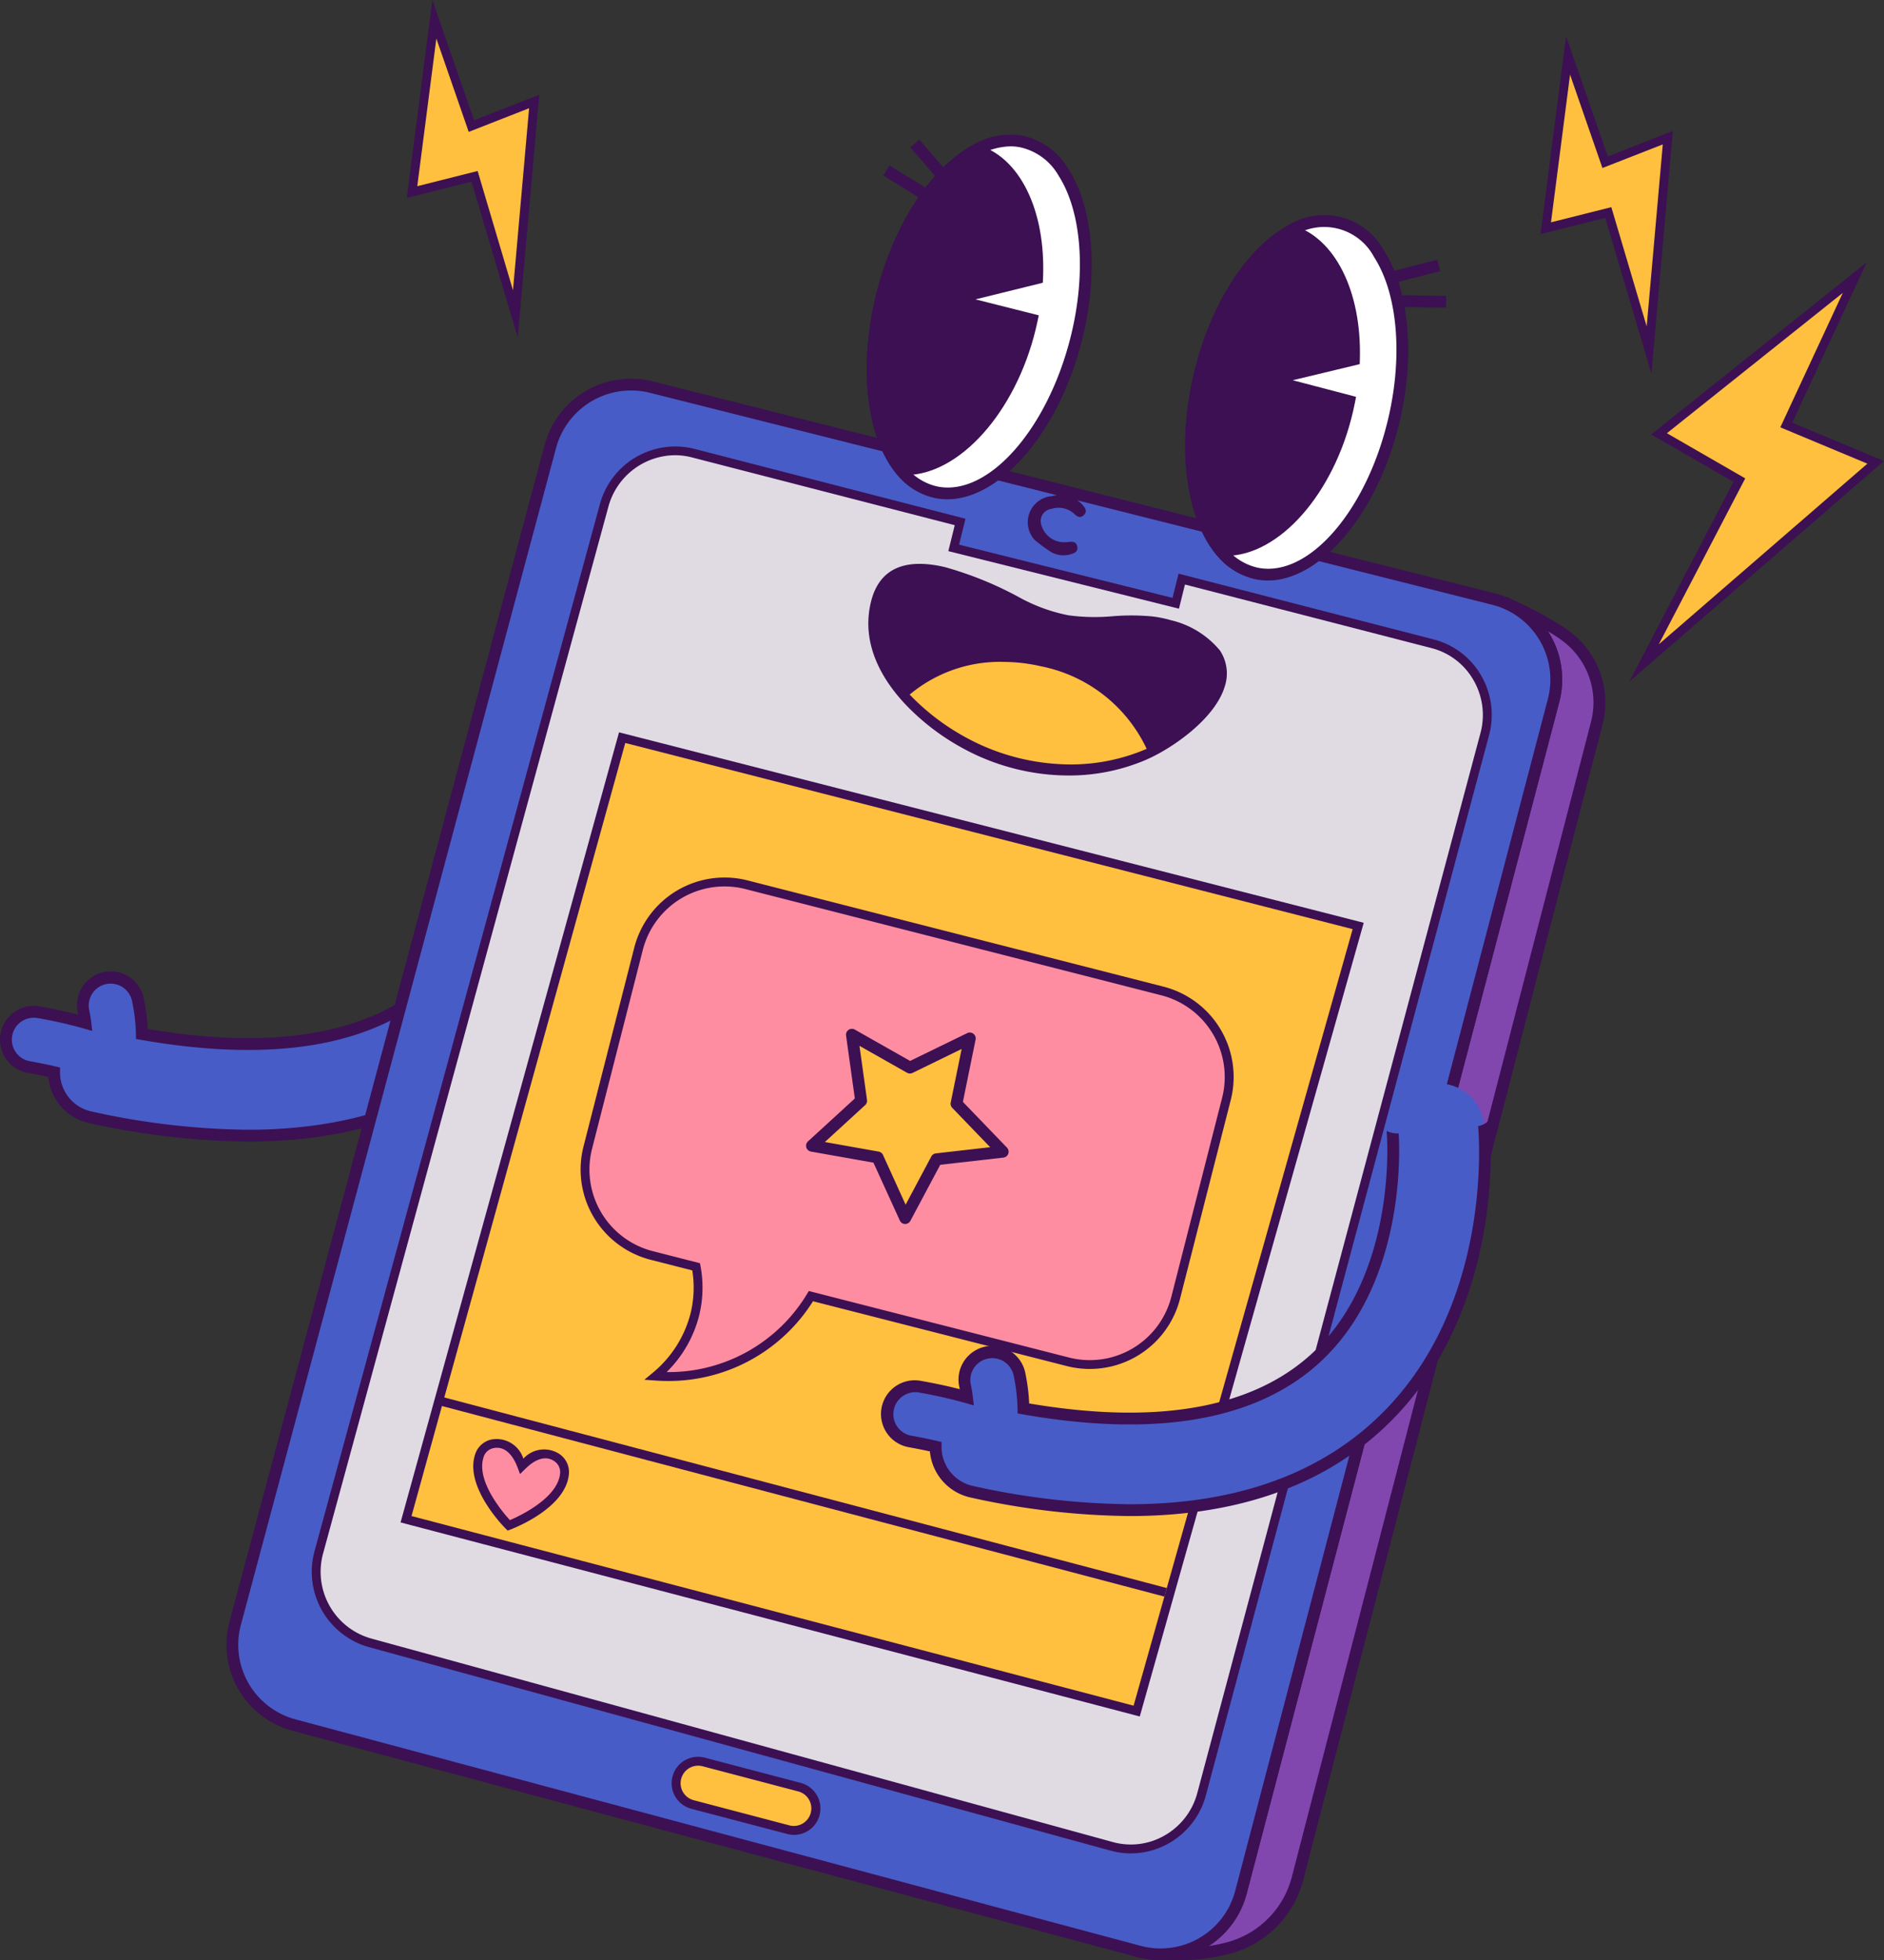
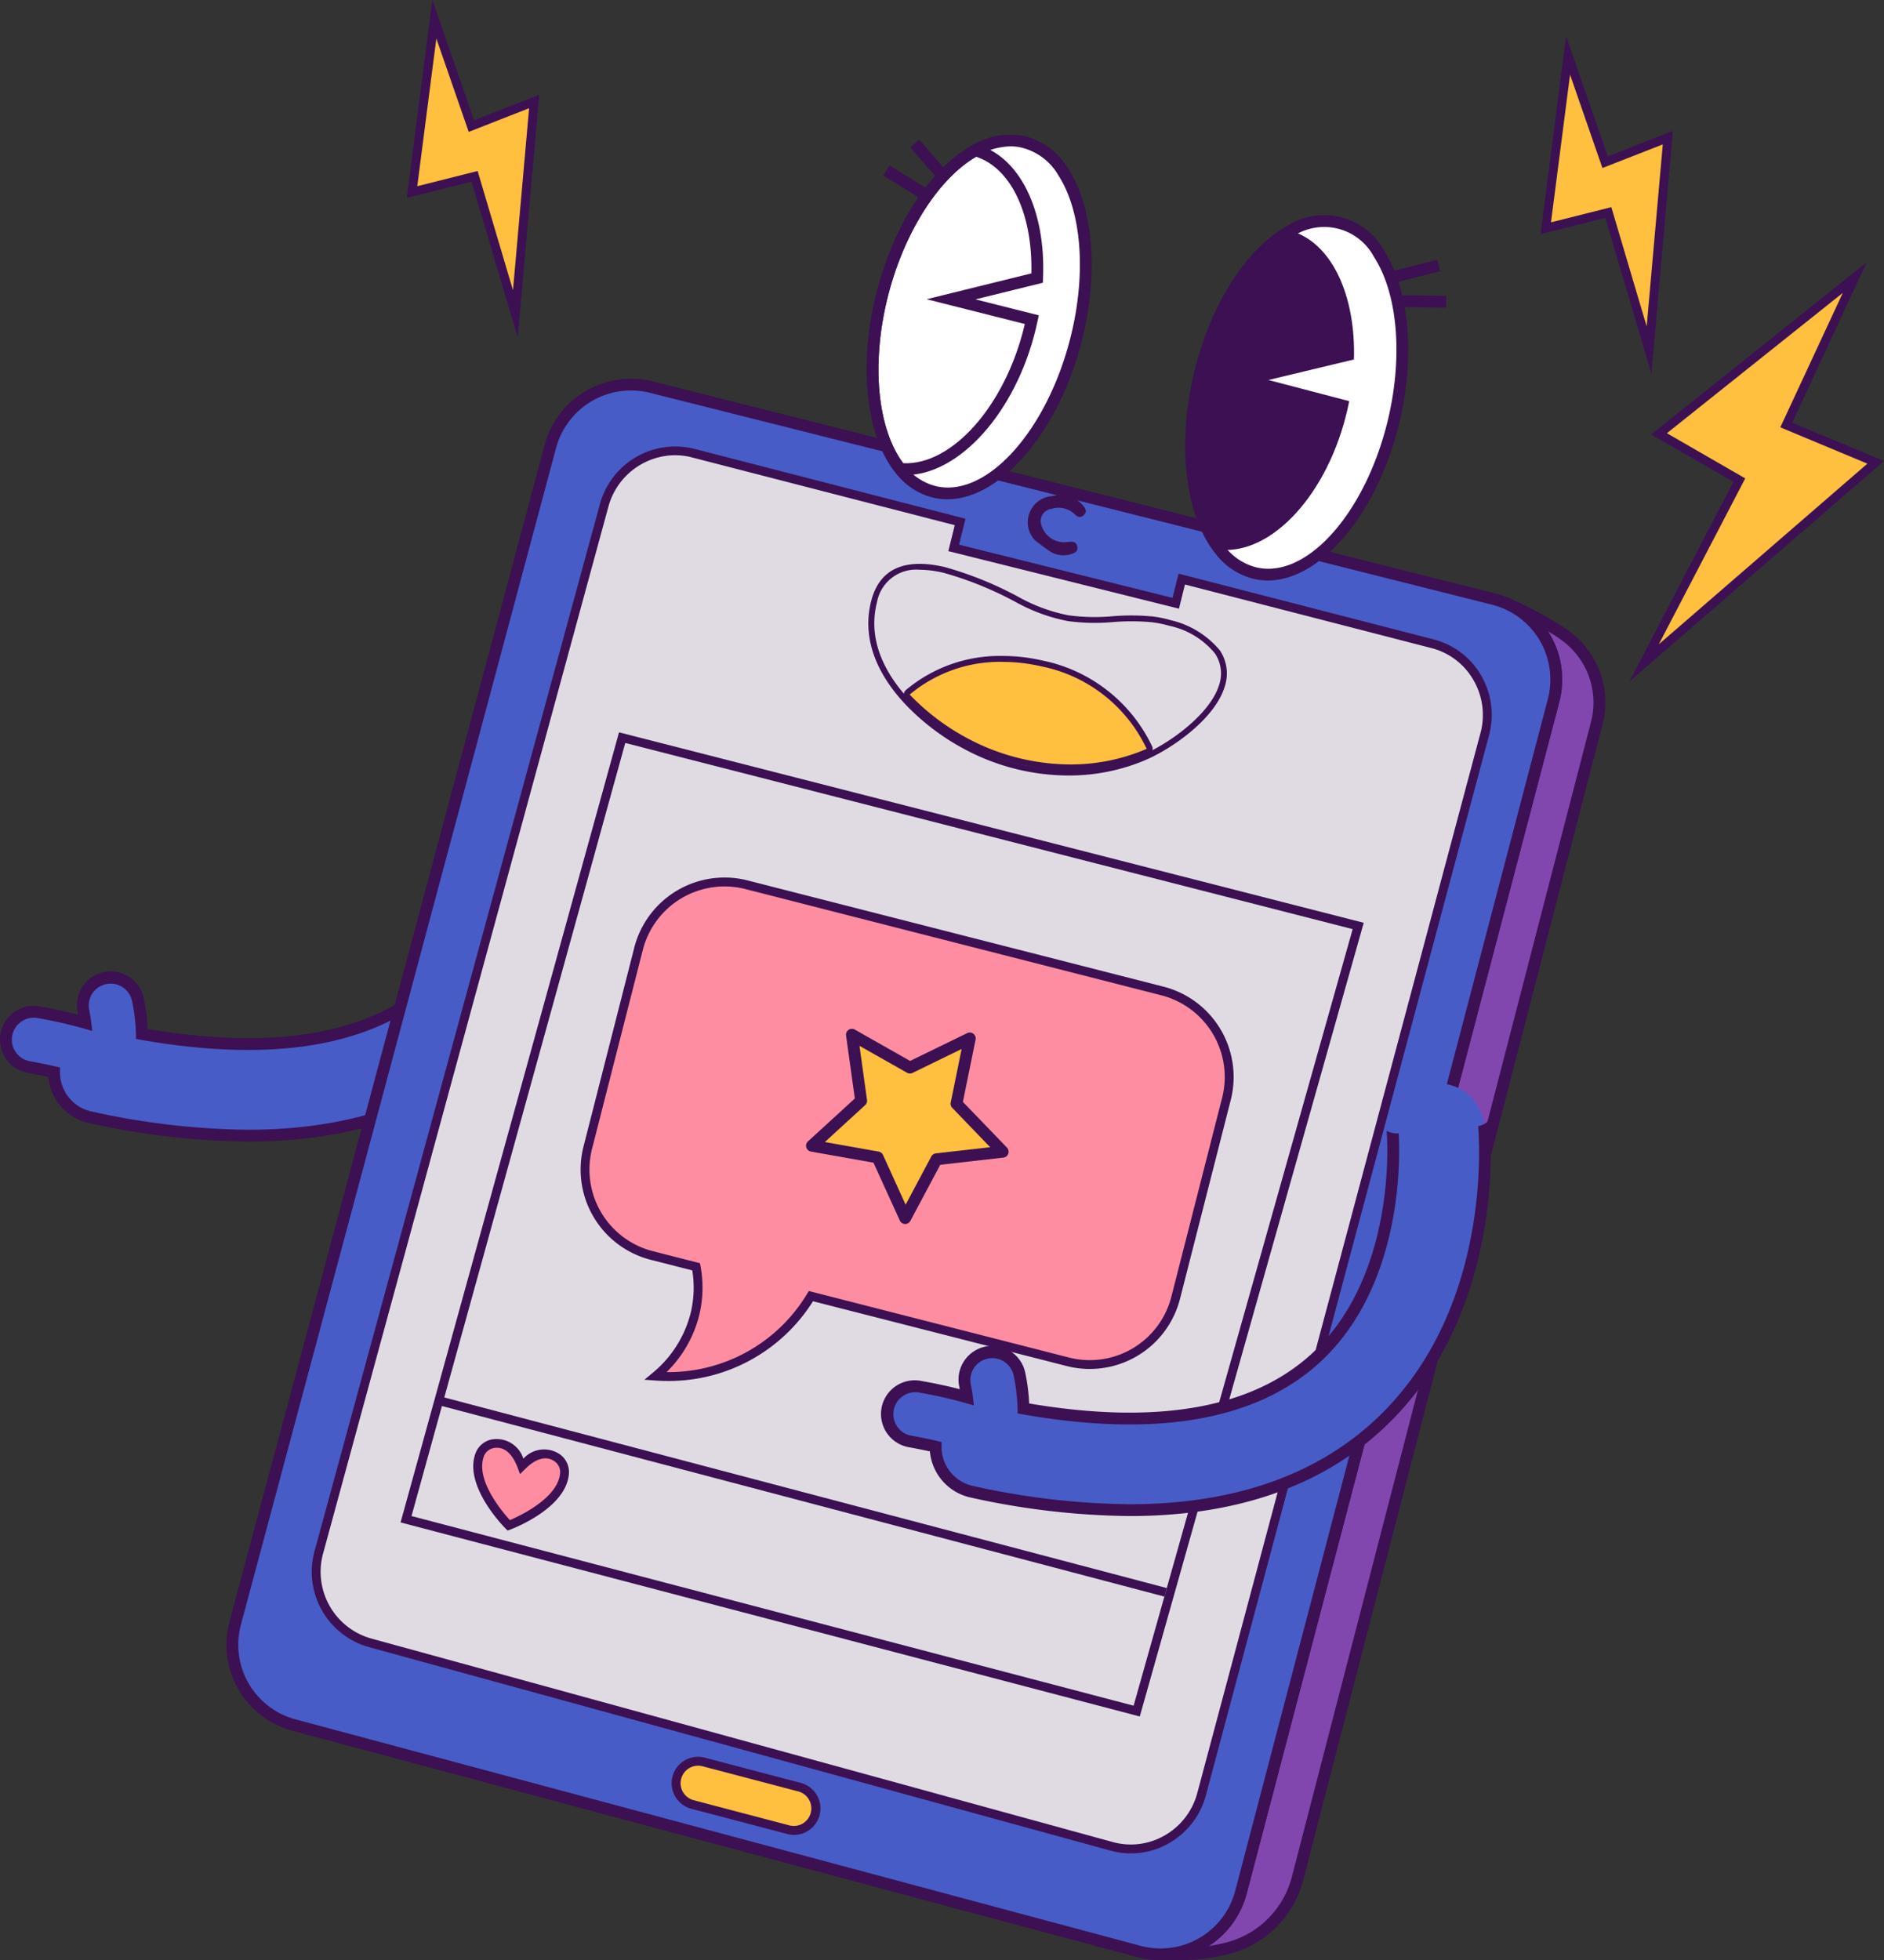
<svg xmlns="http://www.w3.org/2000/svg" width="141.634" height="147.32" viewBox="0 0 141.634 147.32">
  <rect x="0" y="0" width="141.634" height="147.32" fill="#333333" stroke="none" />
  <g id="Grupo_79139" data-name="Grupo 79139" transform="translate(-552.001 -1427.499)">
    <path id="Trazado_9481" data-name="Trazado 9481" d="M107.923,413.241a56.829,56.829,0,0,1-11.867-1.385,3.428,3.428,0,0,1-2.716-3.386c-.588-.138-1.222-.267-1.894-.386a2.09,2.09,0,1,1,.731-4.116,35.1,35.1,0,0,1,3.52.794c-.035-.3-.084-.6-.147-.883a2.09,2.09,0,1,1,4.084-.894,13.567,13.567,0,0,1,.306,2.616c9.8,1.721,17.131.5,21.789-3.619,6.854-6.07,5.984-16.934,5.974-17.043a3.443,3.443,0,0,1,6.856-.65h0c.056.583,1.263,14.369-8.224,22.813C121.758,411.174,115.563,413.241,107.923,413.241Z" transform="translate(462.724 1099.606)" fill="#485cc7" />
    <path id="Trazado_9482" data-name="Trazado 9482" d="M105.777,411.538a57.278,57.278,0,0,1-11.961-1.395,3.9,3.9,0,0,1-3.053-3.463c-.483-.108-1-.21-1.541-.306a2.535,2.535,0,0,1-1.008-4.574,2.509,2.509,0,0,1,1.9-.417c1.05.187,2.022.395,2.9.622q-.018-.09-.037-.18a2.535,2.535,0,1,1,4.953-1.083,13.9,13.9,0,0,1,.3,2.334c9.485,1.606,16.569.4,21.062-3.576,6.666-5.9,5.836-16.564,5.826-16.672a3.888,3.888,0,0,1,7.741-.731c.057.592,1.282,14.6-8.371,23.188C119.822,409.434,113.528,411.538,105.777,411.538Zm-16.116-9.306a1.648,1.648,0,0,0-1.616,1.359,1.649,1.649,0,0,0,1.333,1.909c.681.121,1.327.253,1.918.391l.346.081,0,.356A3,3,0,0,0,94,409.274a56.4,56.4,0,0,0,11.774,1.375c7.526,0,13.622-2.028,18.117-6.027,9.32-8.3,8.132-21.865,8.077-22.439a3,3,0,1,0-5.971.565c.01.115.9,11.2-6.122,17.419-4.761,4.216-12.216,5.47-22.16,3.724l-.36-.063-.008-.366a13.129,13.129,0,0,0-.3-2.53,1.646,1.646,0,0,0-3.216.7c.066.3.118.616.155.927l.078.663-.642-.184a34.848,34.848,0,0,0-3.475-.784A1.673,1.673,0,0,0,89.661,402.231Z" transform="translate(464.871 1101.753)" fill="#3c1053" />
    <path id="Trazado_9483" data-name="Trazado 9483" d="M631.637,344.064,609.163,430.8a7.309,7.309,0,0,1-5.243,5.259q-.505.128-1.053.229a14.642,14.642,0,0,1-3.371.2,6.244,6.244,0,0,0,5.4-4.629l23.5-89.551a6.247,6.247,0,0,0-3.531-7.3,26.494,26.494,0,0,1,4.276,2.3c.131.094.256.189.377.284A6.234,6.234,0,0,1,631.637,344.064Z" transform="translate(40.388 1137.849)" fill="#8246af" />
    <path id="Trazado_9484" data-name="Trazado 9484" d="M600.089,434.967q-.416,0-.833-.023l-.021-.886a5.831,5.831,0,0,0,5.019-4.3l23.5-89.551a5.769,5.769,0,0,0-3.279-6.782l.344-.82a27.076,27.076,0,0,1,4.369,2.352c.135.1.265.2.392.294a6.67,6.67,0,0,1,2.27,6.931l-22.474,86.738a7.749,7.749,0,0,1-5.563,5.578c-.347.088-.711.167-1.083.235A14.987,14.987,0,0,1,600.089,434.967ZM627.772,335.1a6.669,6.669,0,0,1,.842,5.331l-23.5,89.552a6.718,6.718,0,0,1-2.862,3.929q.161-.025.321-.053c.35-.064.695-.139,1.022-.222a6.861,6.861,0,0,0,4.922-4.939L630.99,341.96a5.78,5.78,0,0,0-1.958-6.008c-.116-.09-.234-.181-.36-.271C628.43,335.506,628.119,335.308,627.772,335.1Z" transform="translate(40.605 1139.842)" fill="#3c1053" />
    <path id="Trazado_9485" data-name="Trazado 9485" d="M746.534,334.656c-.06-.027-.124-.049-.186-.074C746.406,334.6,746.468,334.628,746.534,334.656Z" transform="translate(-81.275 1138.205)" fill="#138c49" />
    <path id="Trazado_9486" data-name="Trazado 9486" d="M745.553,333.053l-.065-.027-.03-.011-.073-.029h0l-.013-.005.322-.828.125.048c.029.011.059.023.087.036Z" transform="translate(-80.464 1140.217)" />
    <path id="Trazado_9487" data-name="Trazado 9487" d="M257.126,356.8l-63.537-17.02a6.243,6.243,0,0,1-4.415-7.646l23.7-88.465a6.243,6.243,0,0,1,7.554-4.439l63.339,15.933a6.243,6.243,0,0,1,4.516,7.639l-23.5,89.552A6.243,6.243,0,0,1,257.126,356.8Z" transform="translate(380.508 1217.361)" fill="#485cc7" />
    <path id="Trazado_9488" data-name="Trazado 9488" d="M256.6,355.323a6.724,6.724,0,0,1-1.742-.231l-63.537-17.02a6.688,6.688,0,0,1-4.73-8.19l23.7-88.466a6.715,6.715,0,0,1,8.092-4.755l63.339,15.933a6.688,6.688,0,0,1,4.837,8.183l-23.5,89.552a6.7,6.7,0,0,1-6.457,4.993ZM216.763,237.349a5.831,5.831,0,0,0-5.615,4.3l-23.7,88.466a5.8,5.8,0,0,0,4.1,7.1l63.537,17.02A5.8,5.8,0,0,0,262.2,350.1l23.5-89.552a5.8,5.8,0,0,0-4.194-7.1l-63.339-15.933A5.734,5.734,0,0,0,216.763,237.349Z" transform="translate(382.662 1219.497)" fill="#3c1053" />
    <path id="Trazado_9489" data-name="Trazado 9489" d="M309.647,282.554l-18.857-4.861-.452,1.819-16.7-4.165.484-1.949-20.085-5.177a5.515,5.515,0,0,0-6.674,3.931l-21.447,78.663a5.535,5.535,0,0,0,3.832,6.815l55.773,15.3a5.514,5.514,0,0,0,6.763-3.938l21.281-79.63A5.533,5.533,0,0,0,309.647,282.554Z" transform="translate(350.054 1193.326)" fill="#e0dbe3" />
    <path id="Trazado_9490" data-name="Trazado 9490" d="M285.36,371.867a5.8,5.8,0,0,1-1.531-.207l-55.773-15.3a5.875,5.875,0,0,1-4.065-7.224l21.447-78.663a5.877,5.877,0,0,1,7.079-4.167l20.406,5.26-.484,1.947,16.049,4,.452-1.821,19.183,4.944a5.757,5.757,0,0,1,3.555,2.694,5.887,5.887,0,0,1,.6,4.523L291,367.486a5.873,5.873,0,0,1-2.765,3.607A5.772,5.772,0,0,1,285.36,371.867ZM251.093,266.791a5.232,5.232,0,0,0-5.012,3.856L224.634,349.31a5.207,5.207,0,0,0,3.6,6.405L284,371.016a5.084,5.084,0,0,0,3.9-.5,5.211,5.211,0,0,0,2.453-3.2l21.281-79.631a5.228,5.228,0,0,0-.535-4.015,5.093,5.093,0,0,0-3.146-2.384l-18.531-4.777-.451,1.816L271.632,274l.484-1.951-19.766-5.095A5.032,5.032,0,0,0,251.093,266.791Z" transform="translate(351.661 1194.919)" fill="#3c1053" />
    <path id="Trazado_9491" data-name="Trazado 9491" d="M392.009,847.426l-7.191-1.891a1.657,1.657,0,0,1-1.178-2.018h0a1.657,1.657,0,0,1,2.018-1.178l7.191,1.891a1.657,1.657,0,0,1,1.178,2.018h0A1.657,1.657,0,0,1,392.009,847.426Z" transform="translate(219.264 717.584)" fill="#ffbf3f" />
    <path id="Trazado_9492" data-name="Trazado 9492" d="M390.816,846.2a1.987,1.987,0,0,1-.5-.065l-7.191-1.891a1.986,1.986,0,1,1,1.01-3.841l7.191,1.891a1.987,1.987,0,0,1-.505,3.907Zm-.335-.711a1.319,1.319,0,0,0,.671-2.551l-7.191-1.891a1.319,1.319,0,1,0-.671,2.551Z" transform="translate(220.877 719.196)" fill="#3c1053" />
-     <path id="Trazado_9493" data-name="Trazado 9493" d="M281.338,393.753l55.332,14.152-16.65,59-54.929-14.418Z" transform="translate(317.435 1089.183)" fill="#ffbf3f" />
    <path id="Trazado_9494" data-name="Trazado 9494" d="M318.264,465.362l-.316-.083-55.255-14.5.09-.326L279.116,391.4l.316.081L335.1,405.714ZM263.515,450.3,317.8,464.551l16.468-58.36L279.584,392.2Z" transform="translate(319.422 1091.135)" fill="#3c1053" />
    <rect id="Rectángulo_6034" data-name="Rectángulo 6034" width="0.667" height="56.562" transform="matrix(0.255, -0.967, 0.967, 0.255, 584.846, 1533.066)" fill="#3c1053" />
    <path id="Trazado_9495" data-name="Trazado 9495" d="M296.642,703.857a1.323,1.323,0,0,1,.962-.871c.619-.136,1.6.016,2.219,1.672,1.255-1.246,2.191-.98,2.7-.6a1.322,1.322,0,0,1,.512,1.192c-.233,2.376-4.174,3.859-4.19,3.864S295.864,706.115,296.642,703.857Z" transform="translate(291.403 833.022)" fill="#ff8da1" />
    <path id="Trazado_9496" data-name="Trazado 9496" d="M297.147,707.9l-.154-.152c-.128-.128-3.121-3.159-2.28-5.6h0a1.647,1.647,0,0,1,1.205-1.088,2.116,2.116,0,0,1,2.413,1.437,2.1,2.1,0,0,1,2.776-.305,1.646,1.646,0,0,1,.643,1.491c-.244,2.492-3.977,3.981-4.4,4.143Zm-1.8-5.538h0c-.606,1.76,1.394,4.122,1.971,4.754.791-.339,3.592-1.665,3.772-3.5a.984.984,0,0,0-.381-.893c-.629-.473-1.411-.277-2.262.569l-.366.363-.181-.483c-.418-1.112-1.071-1.633-1.835-1.463A.986.986,0,0,0,295.344,702.363Z" transform="translate(293.016 834.625)" fill="#3c1053" />
-     <path id="Trazado_9497" data-name="Trazado 9497" d="M489.591,333.2c-.013.008-.026.011-.039.019a15.635,15.635,0,0,1-13.5-.842,17.217,17.217,0,0,1-4.28-3.251c-1.983-2.09-3.287-4.744-2.55-7.61.691-2.653,2.906-2.921,5.266-2.371a26.417,26.417,0,0,1,5.638,2.307,12.905,12.905,0,0,0,3.684,1.317c2.1.36,4.21-.17,6.3.085a8.38,8.38,0,0,1,1.353.274,6.369,6.369,0,0,1,3.565,2.179C497.1,328.512,492.029,332.143,489.591,333.2Z" transform="translate(148.489 1151.188)" fill="#3c1053" />
    <path id="Trazado_9498" data-name="Trazado 9498" d="M482.742,333.515a16.653,16.653,0,0,1-7.878-2.019,17.523,17.523,0,0,1-4.336-3.294c-1.656-1.745-3.452-4.518-2.6-7.818.622-2.39,2.483-3.242,5.532-2.532a26.649,26.649,0,0,1,5.689,2.326,12.725,12.725,0,0,0,3.619,1.3,14.858,14.858,0,0,0,3.306.068,17.018,17.018,0,0,1,2.987.015,8.553,8.553,0,0,1,1.388.282,6.809,6.809,0,0,1,3.688,2.27,3.123,3.123,0,0,1,.368,2.71c-.745,2.464-4,4.679-5.894,5.5l-.031.015A14.7,14.7,0,0,1,482.742,333.515ZM471.56,318.053a2.984,2.984,0,0,0-3.2,2.443c-.8,3.1.918,5.737,2.5,7.4a17.07,17.07,0,0,0,4.224,3.208,15.423,15.423,0,0,0,13.305.834l.039-.02c1.948-.845,4.992-3.026,5.658-5.229a2.7,2.7,0,0,0-.315-2.34,6.046,6.046,0,0,0-3.438-2.085,8.175,8.175,0,0,0-1.32-.268,16.744,16.744,0,0,0-2.91-.012,15.3,15.3,0,0,1-3.4-.074,13.322,13.322,0,0,1-3.746-1.338,26.253,26.253,0,0,0-5.589-2.289A7.974,7.974,0,0,0,471.56,318.053Z" transform="translate(149.571 1152.265)" fill="#3c1053" />
    <path id="Trazado_9499" data-name="Trazado 9499" d="M496.813,367.417a16.689,16.689,0,0,1-7.893-2.024,17.524,17.524,0,0,1-4.336-3.294.223.223,0,0,1,.015-.319,10.732,10.732,0,0,1,7.146-2.514,13.038,13.038,0,0,1,2.9.33,11.479,11.479,0,0,1,8.125,6.338.222.222,0,0,1-.092.277l-.044.022A14.54,14.54,0,0,1,496.813,367.417Z" transform="translate(135.641 1117.754)" fill="#ffbf3f" />
    <path id="Trazado_9500" data-name="Trazado 9500" d="M490.67,358.414a12.8,12.8,0,0,1,2.849.325,11.18,11.18,0,0,1,7.97,6.208c-.014.008-.026.011-.039.019a14.377,14.377,0,0,1-5.712,1.155,16.5,16.5,0,0,1-7.787-2,17.21,17.21,0,0,1-4.279-3.251,10.579,10.579,0,0,1,7-2.458m0-.444h0a10.953,10.953,0,0,0-7.293,2.57.444.444,0,0,0-.029.638,17.757,17.757,0,0,0,4.392,3.337,16.912,16.912,0,0,0,8,2.051,14.758,14.758,0,0,0,5.888-1.192l.029-.014a.559.559,0,0,0,.066-.034.445.445,0,0,0,.179-.551,11.7,11.7,0,0,0-8.282-6.469,13.255,13.255,0,0,0-2.947-.336Z" transform="translate(136.715 1118.828)" fill="#3c1053" />
    <path id="Trazado_9501" data-name="Trazado 9501" d="M538.214,290.914a1.968,1.968,0,0,1,1.328-3.29,2.267,2.267,0,0,1,2.3.689c.19.221.336.463.089.72s-.48.178-.708-.049a1.749,1.749,0,0,0-1.746-.4.917.917,0,0,0-.753,1.218,1.773,1.773,0,0,0,1.616,1.286,2.654,2.654,0,0,0,.486-.026c.306-.033.55.029.6.382s-.205.461-.478.544a1.878,1.878,0,0,1-1.5-.163A12.268,12.268,0,0,1,538.214,290.914Z" transform="translate(91.566 1177.159)" fill="#3c1053" />
    <path id="Trazado_9502" data-name="Trazado 9502" d="M355.649,457.156l31.3,7.992a6.674,6.674,0,0,1,4.8,8.094l-3.823,14.971a6.674,6.674,0,0,1-8.094,4.8l-19.324-4.934a12.5,12.5,0,0,1-11.674,6.011,8.843,8.843,0,0,0,2.968-4.724,8.544,8.544,0,0,0,.076-3.49l-3.347-.855a6.674,6.674,0,0,1-4.8-8.094l3.823-14.97A6.674,6.674,0,0,1,355.649,457.156Z" transform="translate(252.452 1036.826)" fill="#ff8da1" />
    <path id="Trazado_9503" data-name="Trazado 9503" d="M348.1,492.837c-.34,0-.644-.014-.9-.032l-.827-.06.638-.529a8.526,8.526,0,0,0,2.856-4.543,8.137,8.137,0,0,0,.108-3.145l-3.138-.8a7,7,0,0,1-5.042-8.5l3.822-14.97a7.007,7.007,0,0,1,8.5-5.042l31.3,7.992a7.007,7.007,0,0,1,5.042,8.5l-3.822,14.97a7,7,0,0,1-8.5,5.042l-19.087-4.874a12.808,12.808,0,0,1-10.948,5.992Zm-.054-.667a12.144,12.144,0,0,0,10.562-5.882l.128-.211,19.563,5a6.33,6.33,0,0,0,7.689-4.561l3.822-14.97a6.341,6.341,0,0,0-4.561-7.689l-31.3-7.992a6.341,6.341,0,0,0-7.689,4.561l-3.822,14.971A6.329,6.329,0,0,0,347,483.08l3.554.908.039.21a8.822,8.822,0,0,1-.079,3.627A9.078,9.078,0,0,1,348.047,492.17Z" transform="translate(254.07 1038.445)" fill="#3c1053" />
-     <path id="Trazado_9504" data-name="Trazado 9504" d="M446.722,528.9l-.691-4.96,4.358,2.468,4.5-2.191-1,4.907,3.475,3.607-4.976.564-2.356,4.419-2.075-4.558-4.931-.875Z" transform="translate(170.017 981.327)" fill="#ffbf3f" />
+     <path id="Trazado_9504" data-name="Trazado 9504" d="M446.722,528.9l-.691-4.96,4.358,2.468,4.5-2.191-1,4.907,3.475,3.607-4.976.564-2.356,4.419-2.075-4.558-4.931-.875" transform="translate(170.017 981.327)" fill="#ffbf3f" />
    <path id="Trazado_9505" data-name="Trazado 9505" d="M447.887,536.008h-.014a.443.443,0,0,1-.391-.26L445.5,531.4l-4.7-.835a.444.444,0,0,1-.222-.765l3.522-3.224-.659-4.729a.444.444,0,0,1,.659-.448l4.154,2.354,4.294-2.089a.444.444,0,0,1,.63.489l-.954,4.678,3.313,3.438a.444.444,0,0,1-.27.75l-4.744.539-2.246,4.213A.446.446,0,0,1,447.887,536.008Zm-6.041-6.159,4.045.719a.444.444,0,0,1,.327.253l1.7,3.738,1.932-3.625a.445.445,0,0,1,.343-.232l4.082-.464-2.85-2.958a.443.443,0,0,1-.116-.4l.821-4.025-3.694,1.8a.445.445,0,0,1-.414-.013l-3.574-2.024.567,4.068a.443.443,0,0,1-.14.389Z" transform="translate(172.165 983.477)" fill="#3c1053" />
    <path id="Trazado_9506" data-name="Trazado 9506" d="M609.724,179.235c1.2-5.243,3.94-9.421,6.893-11.041a5.046,5.046,0,0,1,3.473-.635c4.056.838,5.992,7.424,4.324,14.709s-6.309,12.514-10.365,11.676a4.758,4.758,0,0,1-2.755-1.787C609.218,189.561,608.5,184.588,609.724,179.235Z" transform="translate(32.412 1276.653)" fill="#fff" />
    <path id="Trazado_9507" data-name="Trazado 9507" d="M612.78,192.325a4.633,4.633,0,0,1-.937-.1,5.16,5.16,0,0,1-3.012-1.945c-2.219-2.777-2.869-8-1.655-13.3h0c1.2-5.24,3.925-9.582,7.112-11.331a5.128,5.128,0,0,1,7.239,1.893c1.867,2.906,2.329,7.761,1.205,12.67C621.137,187.183,616.817,192.325,612.78,192.325Zm-4.738-15.141c-1.155,5.048-.573,9.972,1.483,12.546a4.3,4.3,0,0,0,2.5,1.629c3.814.789,8.23-4.3,9.843-11.34,1.072-4.684.656-9.278-1.087-11.991a4.246,4.246,0,0,0-6.064-1.594c-2.925,1.606-5.545,5.825-6.673,10.75Z" transform="translate(34.527 1278.803)" fill="#3c1053" />
    <path id="Trazado_9508" data-name="Trazado 9508" d="M611.293,195.654c3.923.378,8.14-4.194,9.593-10.541q.072-.313.132-.623l-6.074-1.589,6.43-1.543c.146-4.844-1.687-8.8-4.757-9.668-2.953,1.62-5.692,5.8-6.893,11.041C608.5,188.085,609.218,193.058,611.293,195.654Z" transform="translate(32.412 1273.156)" fill="#3c1053" />
-     <path id="Trazado_9509" data-name="Trazado 9509" d="M609.625,193.813c-.164,0-.327-.007-.49-.023l-.187-.018-.117-.147c-2.219-2.777-2.869-8-1.655-13.3,1.2-5.24,3.925-9.582,7.112-11.331l.16-.088.175.05c3.193.907,5.234,4.969,5.08,10.109l-.01.339-5.036,1.209,4.762,1.246-.08.409q-.062.318-.135.638C617.773,189.155,613.634,193.813,609.625,193.813Zm-.217-.894c.077,0,.155.006.232.006,3.6,0,7.357-4.368,8.7-10.217.015-.067.031-.134.045-.2L611,180.576l7.819-1.876c.048-4.465-1.639-7.961-4.267-8.835-2.861,1.67-5.405,5.825-6.512,10.659C606.909,185.475,607.447,190.307,609.408,192.919Z" transform="translate(34.527 1275.462)" fill="#3c1053" />
    <rect id="Rectángulo_6035" data-name="Rectángulo 6035" width="0.889" height="3.61" transform="matrix(0.015, -1, 1, 0.015, 657.099, 1450.57)" fill="#3c1053" />
-     <line id="Línea_667" data-name="Línea 667" x1="3.546" y2="0.902" transform="translate(656.616 1447.448)" fill="#fff" />
    <rect id="Rectángulo_6036" data-name="Rectángulo 6036" width="3.659" height="0.889" transform="matrix(0.969, -0.247, 0.247, 0.969, 656.507, 1447.921)" fill="#3c1053" />
    <path id="Trazado_9510" data-name="Trazado 9510" d="M470.211,143.9c1.273-5.239,4.076-9.429,7.058-11.071a5.142,5.142,0,0,1,3.492-.665c4.057.8,5.912,7.349,4.143,14.629s-6.493,12.535-10.55,11.735a4.639,4.639,0,0,1-2.74-1.757C469.568,154.2,468.911,149.248,470.211,143.9Z" transform="translate(148.054 1305.971)" fill="#fff" />
    <path id="Trazado_9511" data-name="Trazado 9511" d="M473.05,156.9a4.622,4.622,0,0,1-.895-.086,5.041,5.041,0,0,1-3-1.917c-2.192-2.752-2.775-7.954-1.487-13.253,1.272-5.234,4.06-9.585,7.276-11.355a5.548,5.548,0,0,1,3.792-.711,5.342,5.342,0,0,1,3.436,2.528c1.844,2.883,2.247,7.727,1.053,12.642C481.527,151.725,477.107,156.9,473.05,156.9Zm4.762-26.524a5.084,5.084,0,0,0-2.441.691c-2.958,1.629-5.644,5.863-6.84,10.786h0c-1.225,5.042-.707,9.945,1.319,12.49a4.179,4.179,0,0,0,2.478,1.6c3.822.757,8.321-4.363,10.032-11.4,1.139-4.687.78-9.268-.938-11.953a4.42,4.42,0,0,0-2.859-2.135A3.867,3.867,0,0,0,477.812,130.375Z" transform="translate(150.167 1308.122)" fill="#3c1053" />
-     <path id="Trazado_9512" data-name="Trazado 9512" d="M471.614,160.371c3.929.342,8.219-4.255,9.76-10.6q.076-.312.141-.622l-6.071-1.531,6.469-1.6c.21-4.831-1.576-8.756-4.644-9.6-2.983,1.642-5.785,5.832-7.058,11.071C468.911,152.848,469.568,157.8,471.614,160.371Z" transform="translate(148.054 1302.37)" fill="#3c1053" />
    <path id="Trazado_9513" data-name="Trazado 9513" d="M469.907,158.53c-.149,0-.3-.006-.444-.019l-.19-.016-.119-.149c-2.192-2.752-2.775-7.955-1.487-13.254,1.272-5.234,4.06-9.585,7.276-11.355l.158-.087.174.048c3.2.877,5.193,4.914,4.97,10.045l-.014.333-5.062,1.248,4.757,1.2-.088.418c-.044.211-.092.423-.144.636C478.172,153.84,473.937,158.53,469.907,158.53Zm-.175-.892c3.673.171,7.647-4.3,9.1-10.271.016-.064.031-.128.045-.192l-7.381-1.861,7.873-1.942c.109-4.451-1.535-7.92-4.156-8.766-2.9,1.692-5.506,5.861-6.681,10.7C467.329,150.244,467.8,155.052,469.731,157.638Z" transform="translate(150.167 1304.673)" fill="#3c1053" />
    <rect id="Rectángulo_6037" data-name="Rectángulo 6037" width="0.889" height="3.568" transform="translate(618.408 1440.69) rotate(-58.247)" fill="#3c1053" />
    <rect id="Rectángulo_6038" data-name="Rectángulo 6038" width="0.889" height="3.167" transform="translate(620.443 1438.586) rotate(-41.077)" fill="#3c1053" />
    <path id="Trazado_9514" data-name="Trazado 9514" d="M494.319,577.327a56.831,56.831,0,0,1-11.867-1.385,3.429,3.429,0,0,1-2.716-3.386c-.588-.138-1.222-.267-1.894-.386a2.09,2.09,0,1,1,.731-4.116,35.121,35.121,0,0,1,3.52.794c-.035-.3-.084-.6-.147-.883a2.09,2.09,0,1,1,4.084-.894,13.572,13.572,0,0,1,.306,2.616c9.8,1.721,17.131.5,21.789-3.619,6.853-6.07,5.984-16.934,5.974-17.043a3.443,3.443,0,0,1,6.856-.65h0c.056.583,1.263,14.369-8.224,22.813C508.154,575.26,501.959,577.327,494.319,577.327Z" transform="translate(142.604 963.664)" fill="#485cc7" />
    <path id="Trazado_9515" data-name="Trazado 9515" d="M519.2,561.378a1.561,1.561,0,0,1-.829.447c.091,1.018,1.069,14.241-8.082,22.386-4.495,4-10.59,6.027-18.117,6.027a56.421,56.421,0,0,1-11.774-1.374,3,3,0,0,1-2.365-2.948l0-.356-.346-.081c-.584-.137-1.228-.269-1.918-.391a1.646,1.646,0,0,1-.655-2.971,1.629,1.629,0,0,1,.938-.3,1.681,1.681,0,0,1,.293.026,34.973,34.973,0,0,1,3.475.784l.641.184-.078-.663c-.036-.31-.088-.622-.155-.927a1.646,1.646,0,0,1,3.216-.7,13.144,13.144,0,0,1,.3,2.53l.008.365.36.063c9.944,1.745,17.4.492,22.16-3.724,6.868-6.083,6.167-16.829,6.124-17.391-.029,0-.054.008-.084.008a1.761,1.761,0,0,1-.813-.189c0,.078,0,.155.009.233.009.107.838,10.77-5.826,16.672-4.493,3.979-11.577,5.181-21.062,3.576a13.921,13.921,0,0,0-.3-2.334,2.535,2.535,0,0,0-4.953,1.083c.013.06.025.119.037.179-.878-.227-1.849-.436-2.9-.622a2.535,2.535,0,1,0-.887,4.991c.546.1,1.063.2,1.541.307a3.9,3.9,0,0,0,3.053,3.463,57.294,57.294,0,0,0,11.961,1.395c7.751,0,14.045-2.1,18.708-6.252,9.652-8.592,8.427-22.6,8.371-23.188C519.242,561.582,519.22,561.48,519.2,561.378Z" transform="translate(144.751 950.309)" fill="#3c1053" />
    <path id="Trazado_9516" data-name="Trazado 9516" d="M823.55,192.179l-14.712,11.74,6.038,3.479-7.163,13.74,17.412-15.076-6.721-2.8Z" transform="translate(-132.115 1256.183)" fill="#ffbf3f" fill-rule="evenodd" />
    <path id="Trazado_9517" data-name="Trazado 9517" d="M801.275,217.007,809.1,202l-6.185-3.563,16.2-12.929-5.6,12.048,6.9,2.878Zm2.82-18.66,5.89,3.394-6.5,12.472,15.682-13.578-6.545-2.731,4.7-10.107Z" transform="translate(-126.782 1261.71)" fill="#3c1053" />
    <path id="Trazado_9518" data-name="Trazado 9518" d="M269.406,78.991l-1.677,12.986,4.7-1.181,3.064,10.335,1.413-15.96L272.19,87.02Z" transform="translate(315.25 1349.956)" fill="#ffbf3f" fill-rule="evenodd" />
    <path id="Trazado_9519" data-name="Trazado 9519" d="M273.772,95.912,270.3,84.207l-4.866,1.223,1.922-14.876,3.135,9.039,4.9-1.919Zm-3.013-12.507,2.658,8.963,1.211-13.681-4.539,1.779-2.434-7.018-1.434,11.1Z" transform="translate(317.149 1356.945)" fill="#3c1053" />
    <path id="Trazado_9520" data-name="Trazado 9520" d="M766.305,94.831l-1.677,12.986,4.7-1.181,3.064,10.335,1.413-15.96-4.717,1.849Z" transform="translate(-96.422 1336.833)" fill="#ffbf3f" fill-rule="evenodd" />
    <path id="Trazado_9521" data-name="Trazado 9521" d="M770.672,111.75l-3.47-11.705-4.866,1.222,1.921-14.876,3.135,9.039,4.895-1.919Zm-3.013-12.508,2.658,8.963,1.211-13.68L766.99,96.3l-2.434-7.018-1.433,11.1Z" transform="translate(-94.523 1343.826)" fill="#3c1053" />
  </g>
</svg>